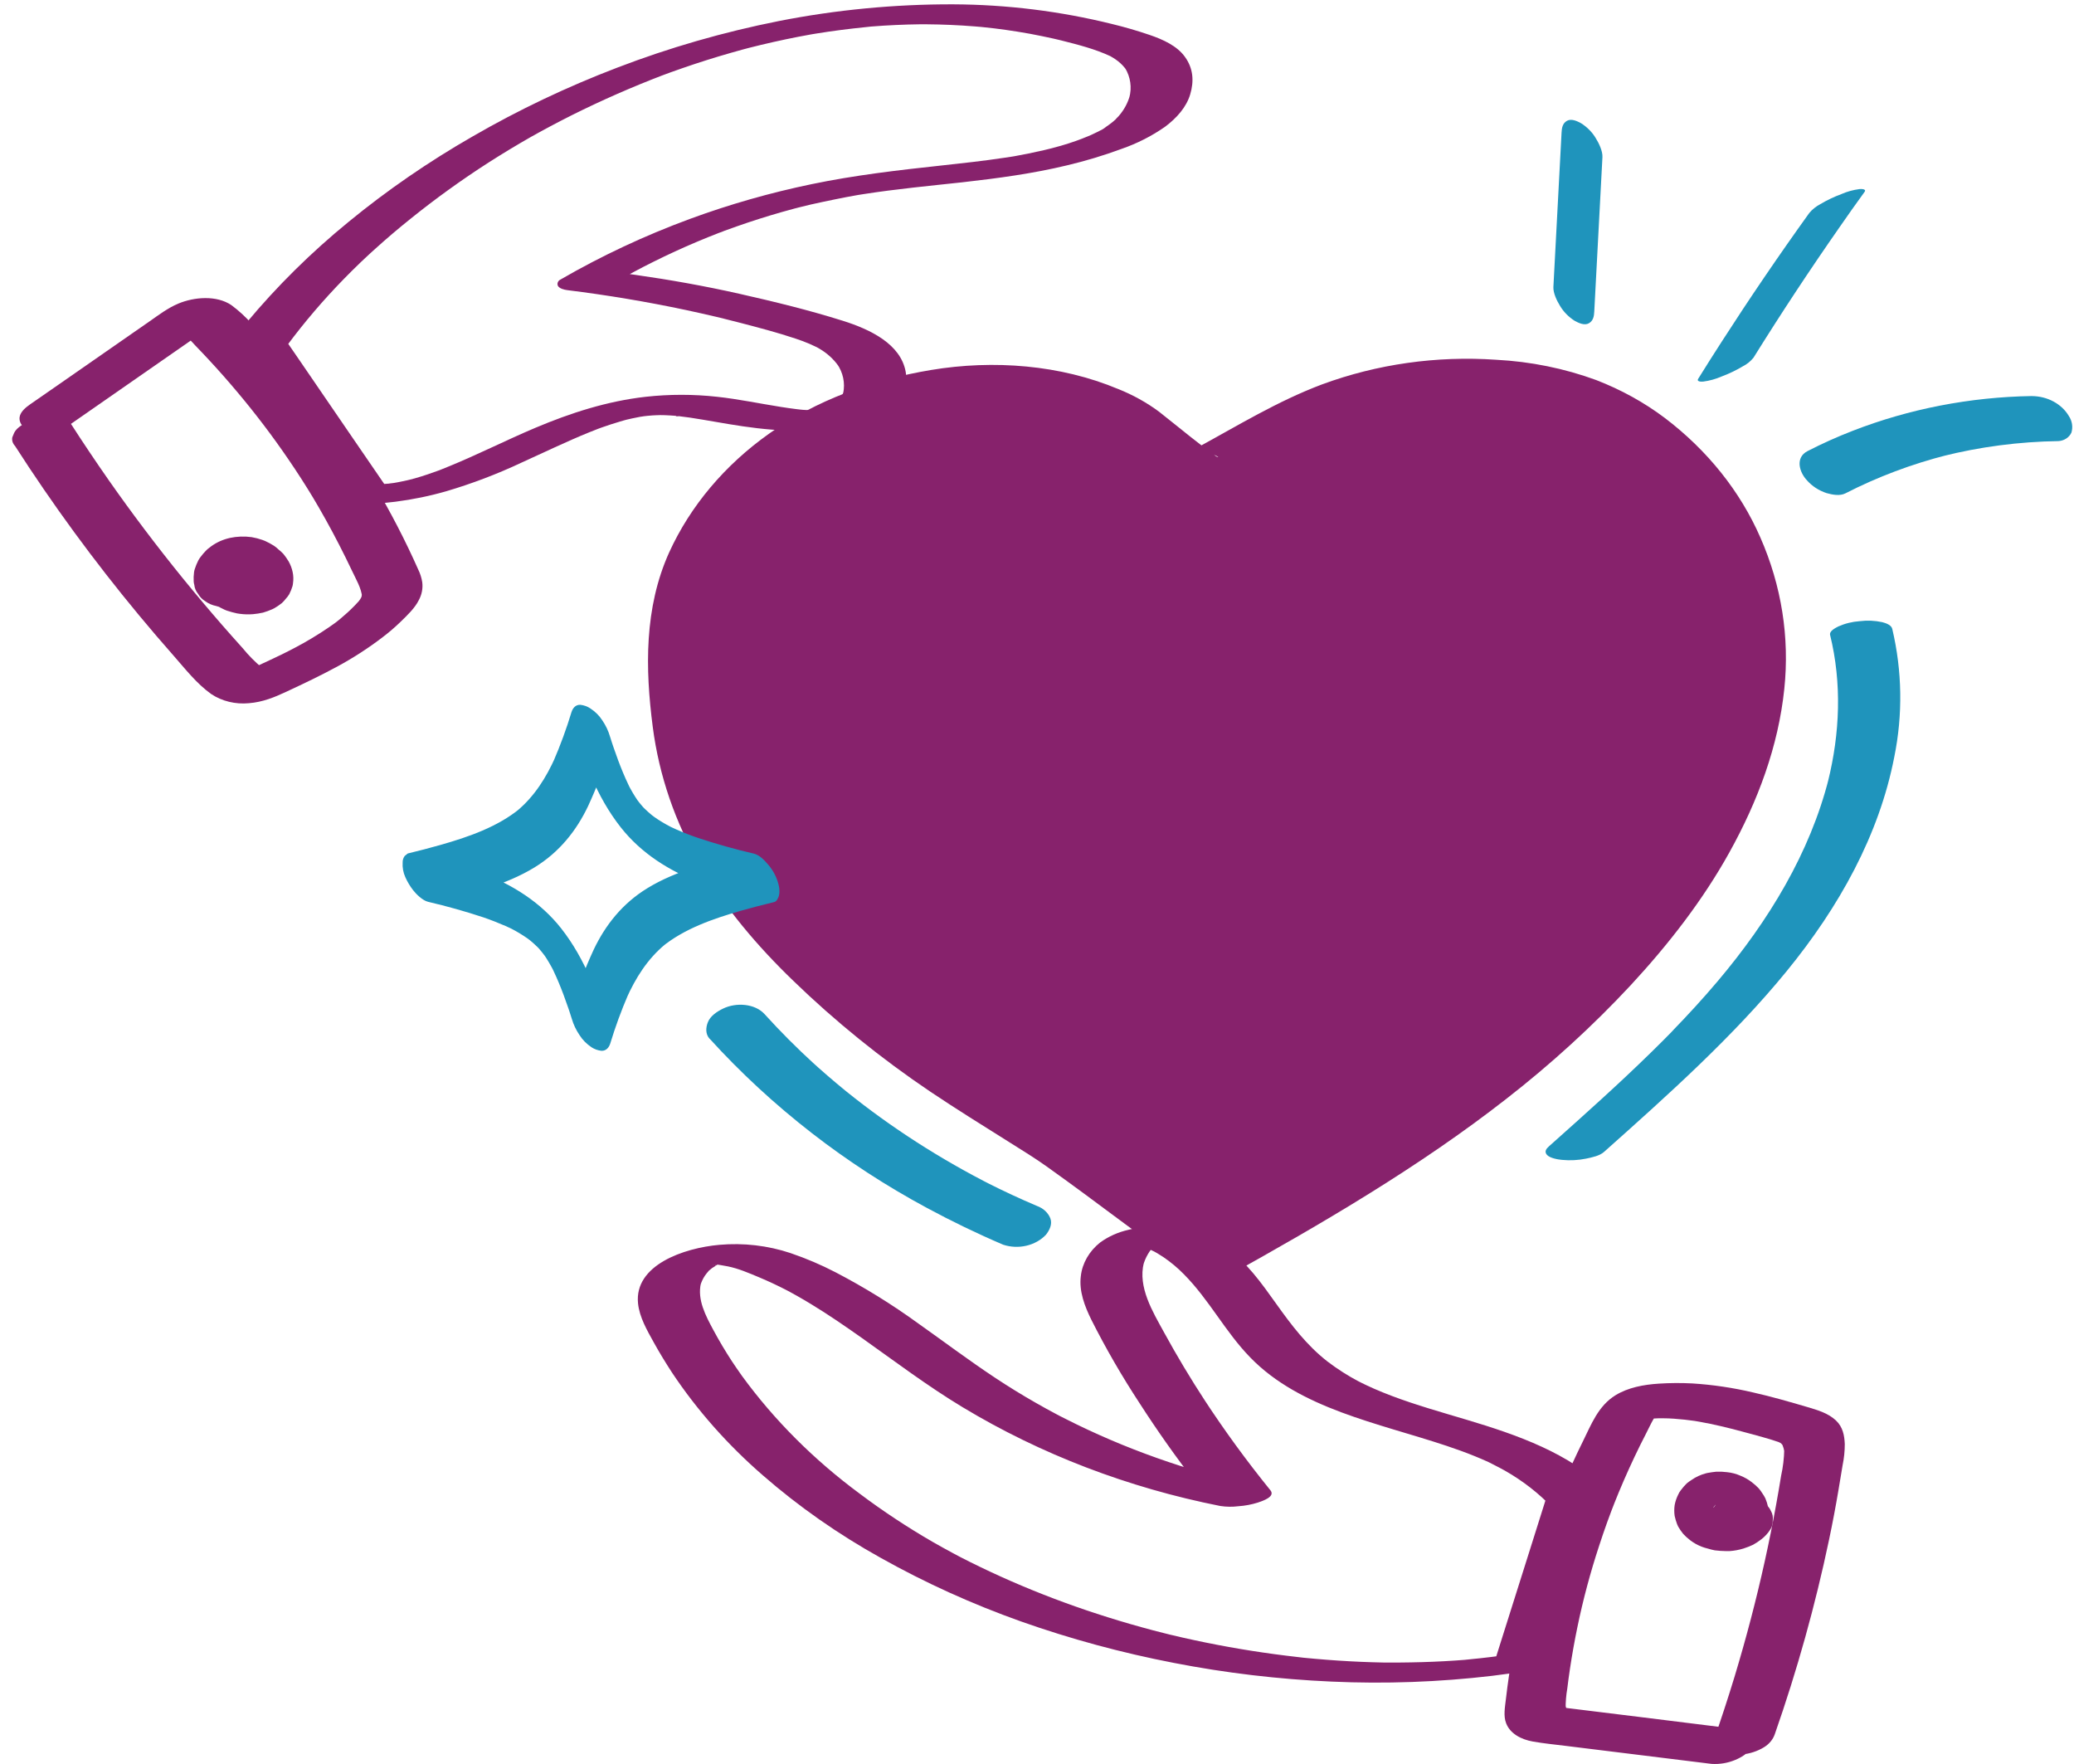
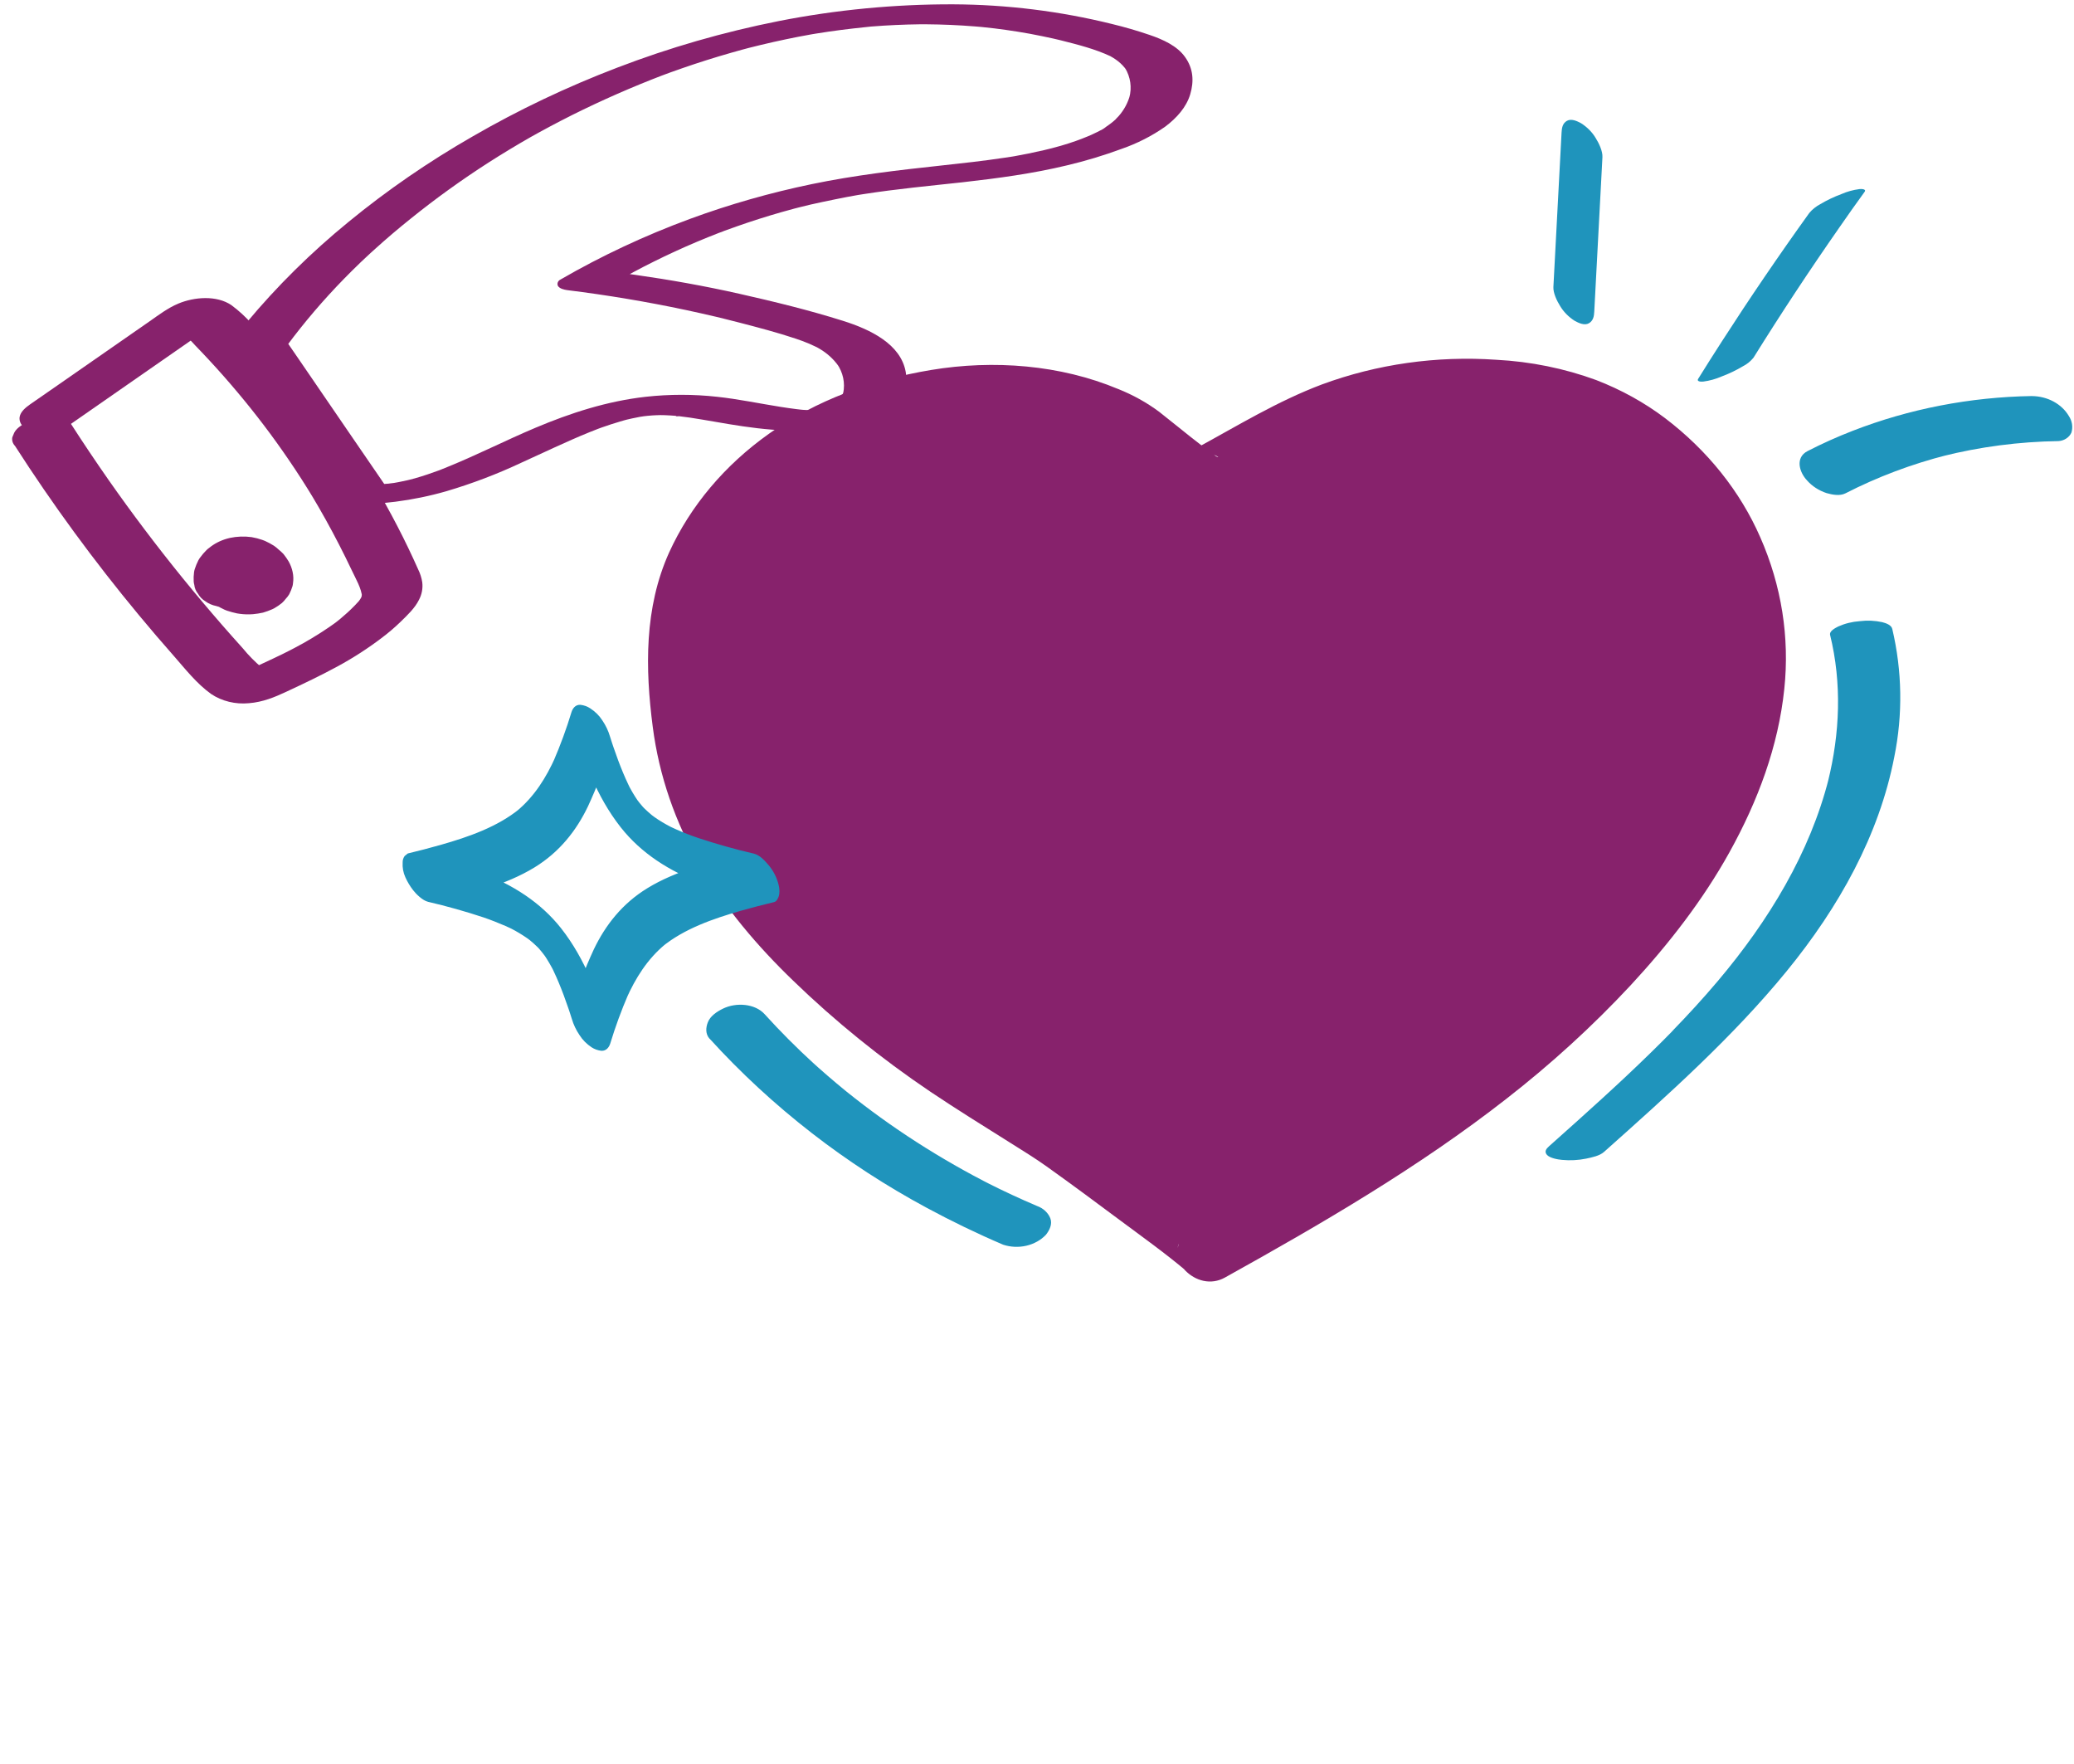
<svg xmlns="http://www.w3.org/2000/svg" width="127" height="108" viewBox="0 0 127 108" fill="none">
  <path d="M67.963 25.233C62.963 23.118 56.954 23.773 52.294 25.665C47.064 27.787 42.932 32.045 41.789 37.001C41.27 39.252 41.352 41.577 41.597 43.864C42.446 51.889 47.137 57.152 53.623 62.511C56.91 65.228 60.686 67.43 64.33 69.754C65.173 70.293 73.998 76.793 73.824 76.889C84.317 71.063 94.043 65.12 101.225 55.925C105.237 50.788 108.076 44.676 107.565 38.465C107.054 32.253 102.602 26.073 95.822 24.226C93.907 23.704 91.883 23.533 89.886 23.555C84.367 23.61 80.409 25.287 75.844 28.005L73.686 29.18C73.575 29.243 70.102 26.399 69.889 26.256C69.288 25.859 68.643 25.516 67.963 25.233Z" fill="#87226C" />
-   <path d="M68.469 23.817C64.928 22.335 60.847 22.016 57.014 22.652C53.41 23.251 49.964 24.509 47.103 26.545C44.382 28.47 42.272 30.977 40.975 33.823C39.444 37.215 39.507 40.943 39.972 44.513C40.357 47.485 41.349 50.371 42.902 53.035C44.401 55.595 46.368 57.922 48.574 60.046C51.134 62.525 53.944 64.799 56.968 66.838C58.569 67.911 60.214 68.932 61.853 69.961C62.605 70.433 63.362 70.898 64.082 71.41C65.614 72.503 67.122 73.621 68.627 74.743C69.981 75.75 71.37 76.74 72.649 77.822L72.75 77.909C72.897 78.033 72.3 77.464 72.482 77.671C72.497 77.689 72.514 77.705 72.532 77.721C72.201 77.441 72.007 76.571 72.168 76.19L72.649 75.57C72.483 75.697 72.349 75.851 72.254 76.024C72.159 76.197 72.105 76.386 72.095 76.578C72.087 77.01 72.251 77.43 72.559 77.768C73.192 78.426 74.146 78.698 75.008 78.218C80.993 74.894 86.92 71.432 92.222 67.29C94.97 65.153 97.519 62.827 99.843 60.333C102.177 57.814 104.278 55.106 105.9 52.184C107.652 49.027 108.894 45.69 109.26 42.181C109.593 39.029 109.091 35.853 107.791 32.9C106.56 30.081 104.554 27.572 101.951 25.595C100.686 24.641 99.266 23.857 97.739 23.268C95.795 22.555 93.728 22.136 91.624 22.027C87.978 21.774 84.316 22.292 80.945 23.538C78.219 24.566 75.797 26.057 73.286 27.423L72.484 27.862L72.867 27.677L73.731 27.632C73.564 27.618 74.305 27.825 74.125 27.747C74.795 28.033 74.59 28.023 74.452 27.927L74.261 27.788C74.058 27.642 73.861 27.489 73.663 27.338C73.153 26.947 72.652 26.552 72.16 26.152C71.766 25.837 71.371 25.518 70.973 25.206C70.215 24.644 69.373 24.177 68.47 23.816C67.678 23.48 66.556 23.715 66.309 24.534C66.198 24.95 66.251 25.386 66.46 25.771C66.669 26.157 67.02 26.469 67.457 26.656C67.67 26.747 67.883 26.843 68.089 26.945L68.296 27.047L68.398 27.101C68.568 27.193 68.532 27.172 68.287 27.037C68.434 27.151 68.597 27.248 68.771 27.328C68.852 27.38 68.932 27.432 69.008 27.487C69.217 27.642 69.416 27.808 69.617 27.969C70.307 28.521 70.996 29.074 71.695 29.618C72.589 30.311 73.587 31.174 74.855 30.503C75.498 30.167 76.13 29.804 76.769 29.455C78.025 28.767 79.237 28.031 80.536 27.4L80.153 27.585C81.983 26.677 83.945 25.991 85.985 25.545L86.334 25.476L86.525 25.437C86.74 25.397 86.19 25.493 86.407 25.459C86.68 25.417 86.954 25.373 87.23 25.337C87.78 25.266 88.333 25.213 88.888 25.179C89.482 25.143 90.079 25.128 90.675 25.132C90.989 25.132 91.303 25.132 91.617 25.15L92.055 25.17C92.115 25.17 92.387 25.194 92.147 25.17C91.908 25.147 92.287 25.182 92.302 25.182C92.927 25.236 93.547 25.313 94.162 25.421C94.49 25.478 94.815 25.544 95.138 25.619C95.28 25.651 95.42 25.686 95.559 25.723C95.717 25.743 95.869 25.785 96.011 25.847C96.031 25.86 95.628 25.726 95.799 25.783L95.979 25.84L96.289 25.943C96.523 26.025 96.754 26.111 96.984 26.203C97.426 26.38 97.857 26.577 98.277 26.792L98.598 26.96C98.767 27.049 98.363 26.822 98.386 26.841C98.436 26.874 98.488 26.904 98.543 26.931C98.751 27.051 98.958 27.177 99.159 27.306C99.551 27.558 99.93 27.824 100.295 28.105C100.471 28.241 100.645 28.382 100.814 28.525C100.904 28.599 100.988 28.693 101.084 28.756C101.116 28.778 100.747 28.451 100.892 28.589L101.055 28.738C101.392 29.05 101.711 29.374 102.012 29.71C102.314 30.046 102.605 30.393 102.888 30.753C103.022 30.921 103.15 31.104 103.27 31.28C103.391 31.456 103.112 31.045 103.129 31.077C103.146 31.109 103.196 31.174 103.226 31.221C103.299 31.328 103.372 31.438 103.443 31.548C103.931 32.309 104.355 33.099 104.71 33.914C104.797 34.11 104.877 34.31 104.957 34.51C105.059 34.769 104.808 34.107 104.94 34.466C104.984 34.587 105.026 34.708 105.067 34.831C105.208 35.249 105.332 35.672 105.438 36.098C105.545 36.523 105.63 36.953 105.702 37.383C105.735 37.577 105.762 37.772 105.785 37.967C105.8 38.083 105.817 38.487 105.785 37.98C105.785 38.103 105.806 38.225 105.815 38.348C105.886 39.378 105.87 40.411 105.767 41.439C105.718 41.951 105.645 42.461 105.555 42.97C105.555 43.025 105.497 43.242 105.555 43.024C105.612 42.805 105.555 43.024 105.543 43.077C105.52 43.191 105.496 43.306 105.471 43.413C105.413 43.675 105.35 43.935 105.279 44.194C105.017 45.203 104.687 46.198 104.291 47.174C103.919 48.164 103.465 49.129 102.933 50.061C102.953 50.028 103.098 49.761 102.968 49.994L102.893 50.13L102.688 50.493C102.549 50.733 102.409 50.973 102.263 51.211C101.984 51.674 101.692 52.13 101.388 52.58C100.789 53.475 100.144 54.348 99.473 55.2C98.179 56.828 96.78 58.39 95.282 59.878C94.91 60.246 94.534 60.61 94.152 60.969L94.449 60.69C92.001 62.974 89.369 65.101 86.573 67.053C83.76 69.031 80.815 70.863 77.815 72.615C76.101 73.623 74.368 74.595 72.626 75.562L74.985 78.206C75.739 77.555 75.651 76.643 75.031 75.945C74.84 75.748 74.633 75.564 74.412 75.394C74.029 75.072 73.625 74.764 73.225 74.457C71.992 73.509 70.736 72.577 69.487 71.648C68.338 70.809 67.189 69.956 66.04 69.13C64.526 68.044 62.887 67.092 61.301 66.088C58.812 64.508 56.373 62.864 54.142 61.003C53.659 60.6 53.182 60.192 52.709 59.779L52.388 59.495C52.126 59.263 52.681 59.759 52.499 59.596C52.441 59.542 52.382 59.49 52.325 59.438C52.092 59.229 51.862 59.018 51.635 58.805C50.781 58.006 49.956 57.181 49.177 56.325C48.416 55.494 47.706 54.628 47.049 53.731C46.967 53.617 46.877 53.503 46.8 53.384C46.8 53.384 47.078 53.785 46.923 53.552L46.802 53.376C46.644 53.141 46.489 52.903 46.337 52.664C46.042 52.196 45.766 51.719 45.508 51.233C45.255 50.758 45.02 50.273 44.805 49.783C44.696 49.536 44.591 49.279 44.493 49.034C44.449 48.923 44.372 48.698 44.537 49.158C44.518 49.104 44.497 49.051 44.478 48.99C44.424 48.843 44.37 48.693 44.319 48.544C43.95 47.461 43.669 46.357 43.478 45.24C43.428 44.951 43.384 44.662 43.346 44.372L43.294 43.954C43.294 43.873 43.277 43.786 43.269 43.71L43.252 43.542C43.271 43.744 43.275 43.786 43.264 43.67C43.202 42.948 43.147 42.226 43.132 41.501C43.116 40.776 43.132 40.094 43.189 39.392C43.218 39.042 43.259 38.693 43.312 38.344C43.325 38.252 43.4 37.73 43.344 38.125C43.371 37.937 43.423 37.747 43.467 37.56C43.736 36.478 44.138 35.424 44.665 34.418C44.807 34.142 44.526 34.668 44.629 34.486L44.738 34.293C44.805 34.179 44.872 34.063 44.943 33.949C45.098 33.696 45.261 33.446 45.431 33.2C45.764 32.72 46.125 32.256 46.513 31.809C46.896 31.372 47.294 30.954 47.719 30.551L47.423 30.83C48.818 29.515 50.439 28.399 52.227 27.523L51.844 27.707C52.778 27.265 53.75 26.886 54.751 26.576C55.272 26.408 55.802 26.257 56.336 26.124C56.592 26.06 56.854 26 57.123 25.943L57.495 25.867L57.707 25.827C58.012 25.77 57.721 25.775 57.659 25.827C57.713 25.776 58.006 25.77 58.09 25.758L58.473 25.703C58.764 25.664 59.048 25.63 59.344 25.602C59.909 25.548 60.478 25.513 61.045 25.503C61.611 25.493 62.182 25.503 62.751 25.538L62.584 25.528C62.653 25.538 62.732 25.54 62.803 25.545C62.948 25.558 63.096 25.573 63.241 25.59C63.532 25.622 63.816 25.662 64.112 25.708C64.728 25.807 65.337 25.938 65.935 26.101L66.146 26.161C66.454 26.245 65.868 26.07 66.077 26.139C66.232 26.191 66.391 26.24 66.546 26.295C66.858 26.404 67.165 26.524 67.469 26.651C68.264 26.987 69.384 26.755 69.631 25.933C69.74 25.517 69.684 25.081 69.472 24.696C69.261 24.312 68.907 24.002 68.469 23.817Z" fill="#87226C" />
+   <path d="M68.469 23.817C64.928 22.335 60.847 22.016 57.014 22.652C53.41 23.251 49.964 24.509 47.103 26.545C44.382 28.47 42.272 30.977 40.975 33.823C39.444 37.215 39.507 40.943 39.972 44.513C40.357 47.485 41.349 50.371 42.902 53.035C44.401 55.595 46.368 57.922 48.574 60.046C51.134 62.525 53.944 64.799 56.968 66.838C58.569 67.911 60.214 68.932 61.853 69.961C62.605 70.433 63.362 70.898 64.082 71.41C65.614 72.503 67.122 73.621 68.627 74.743C69.981 75.75 71.37 76.74 72.649 77.822L72.75 77.909C72.897 78.033 72.3 77.464 72.482 77.671C72.497 77.689 72.514 77.705 72.532 77.721C72.201 77.441 72.007 76.571 72.168 76.19L72.649 75.57C72.483 75.697 72.349 75.851 72.254 76.024C72.159 76.197 72.105 76.386 72.095 76.578C72.087 77.01 72.251 77.43 72.559 77.768C73.192 78.426 74.146 78.698 75.008 78.218C80.993 74.894 86.92 71.432 92.222 67.29C94.97 65.153 97.519 62.827 99.843 60.333C102.177 57.814 104.278 55.106 105.9 52.184C107.652 49.027 108.894 45.69 109.26 42.181C109.593 39.029 109.091 35.853 107.791 32.9C106.56 30.081 104.554 27.572 101.951 25.595C100.686 24.641 99.266 23.857 97.739 23.268C95.795 22.555 93.728 22.136 91.624 22.027C87.978 21.774 84.316 22.292 80.945 23.538C78.219 24.566 75.797 26.057 73.286 27.423L72.484 27.862L72.867 27.677L73.731 27.632C73.564 27.618 74.305 27.825 74.125 27.747C74.795 28.033 74.59 28.023 74.452 27.927L74.261 27.788C74.058 27.642 73.861 27.489 73.663 27.338C73.153 26.947 72.652 26.552 72.16 26.152C71.766 25.837 71.371 25.518 70.973 25.206C70.215 24.644 69.373 24.177 68.47 23.816C67.678 23.48 66.556 23.715 66.309 24.534C66.198 24.95 66.251 25.386 66.46 25.771C66.669 26.157 67.02 26.469 67.457 26.656C67.67 26.747 67.883 26.843 68.089 26.945L68.296 27.047L68.398 27.101C68.568 27.193 68.532 27.172 68.287 27.037C68.434 27.151 68.597 27.248 68.771 27.328C68.852 27.38 68.932 27.432 69.008 27.487C69.217 27.642 69.416 27.808 69.617 27.969C70.307 28.521 70.996 29.074 71.695 29.618C72.589 30.311 73.587 31.174 74.855 30.503C75.498 30.167 76.13 29.804 76.769 29.455C78.025 28.767 79.237 28.031 80.536 27.4L80.153 27.585C81.983 26.677 83.945 25.991 85.985 25.545L86.334 25.476L86.525 25.437C86.74 25.397 86.19 25.493 86.407 25.459C86.68 25.417 86.954 25.373 87.23 25.337C87.78 25.266 88.333 25.213 88.888 25.179C89.482 25.143 90.079 25.128 90.675 25.132C90.989 25.132 91.303 25.132 91.617 25.15L92.055 25.17C92.115 25.17 92.387 25.194 92.147 25.17C91.908 25.147 92.287 25.182 92.302 25.182C92.927 25.236 93.547 25.313 94.162 25.421C94.49 25.478 94.815 25.544 95.138 25.619C95.28 25.651 95.42 25.686 95.559 25.723C95.717 25.743 95.869 25.785 96.011 25.847C96.031 25.86 95.628 25.726 95.799 25.783L95.979 25.84L96.289 25.943C96.523 26.025 96.754 26.111 96.984 26.203C97.426 26.38 97.857 26.577 98.277 26.792L98.598 26.96C98.767 27.049 98.363 26.822 98.386 26.841C98.436 26.874 98.488 26.904 98.543 26.931C98.751 27.051 98.958 27.177 99.159 27.306C99.551 27.558 99.93 27.824 100.295 28.105C100.471 28.241 100.645 28.382 100.814 28.525C100.904 28.599 100.988 28.693 101.084 28.756C101.116 28.778 100.747 28.451 100.892 28.589L101.055 28.738C101.392 29.05 101.711 29.374 102.012 29.71C102.314 30.046 102.605 30.393 102.888 30.753C103.022 30.921 103.15 31.104 103.27 31.28C103.391 31.456 103.112 31.045 103.129 31.077C103.146 31.109 103.196 31.174 103.226 31.221C103.299 31.328 103.372 31.438 103.443 31.548C103.931 32.309 104.355 33.099 104.71 33.914C104.797 34.11 104.877 34.31 104.957 34.51C105.059 34.769 104.808 34.107 104.94 34.466C104.984 34.587 105.026 34.708 105.067 34.831C105.208 35.249 105.332 35.672 105.438 36.098C105.545 36.523 105.63 36.953 105.702 37.383C105.735 37.577 105.762 37.772 105.785 37.967C105.8 38.083 105.817 38.487 105.785 37.98C105.785 38.103 105.806 38.225 105.815 38.348C105.886 39.378 105.87 40.411 105.767 41.439C105.718 41.951 105.645 42.461 105.555 42.97C105.555 43.025 105.497 43.242 105.555 43.024C105.612 42.805 105.555 43.024 105.543 43.077C105.52 43.191 105.496 43.306 105.471 43.413C105.413 43.675 105.35 43.935 105.279 44.194C105.017 45.203 104.687 46.198 104.291 47.174C103.919 48.164 103.465 49.129 102.933 50.061C102.953 50.028 103.098 49.761 102.968 49.994L102.893 50.13L102.688 50.493C102.549 50.733 102.409 50.973 102.263 51.211C101.984 51.674 101.692 52.13 101.388 52.58C100.789 53.475 100.144 54.348 99.473 55.2C98.179 56.828 96.78 58.39 95.282 59.878C94.91 60.246 94.534 60.61 94.152 60.969L94.449 60.69C92.001 62.974 89.369 65.101 86.573 67.053C83.76 69.031 80.815 70.863 77.815 72.615C76.101 73.623 74.368 74.595 72.626 75.562L74.985 78.206C75.739 77.555 75.651 76.643 75.031 75.945C74.84 75.748 74.633 75.564 74.412 75.394C74.029 75.072 73.625 74.764 73.225 74.457C71.992 73.509 70.736 72.577 69.487 71.648C68.338 70.809 67.189 69.956 66.04 69.13C64.526 68.044 62.887 67.092 61.301 66.088C58.812 64.508 56.373 62.864 54.142 61.003C53.659 60.6 53.182 60.192 52.709 59.779L52.388 59.495C52.126 59.263 52.681 59.759 52.499 59.596C52.441 59.542 52.382 59.49 52.325 59.438C52.092 59.229 51.862 59.018 51.635 58.805C50.781 58.006 49.956 57.181 49.177 56.325C48.416 55.494 47.706 54.628 47.049 53.731C46.967 53.617 46.877 53.503 46.8 53.384C46.8 53.384 47.078 53.785 46.923 53.552L46.802 53.376C46.644 53.141 46.489 52.903 46.337 52.664C46.042 52.196 45.766 51.719 45.508 51.233C45.255 50.758 45.02 50.273 44.805 49.783C44.696 49.536 44.591 49.279 44.493 49.034C44.449 48.923 44.372 48.698 44.537 49.158C44.518 49.104 44.497 49.051 44.478 48.99C44.424 48.843 44.37 48.693 44.319 48.544C43.95 47.461 43.669 46.357 43.478 45.24C43.428 44.951 43.384 44.662 43.346 44.372L43.294 43.954C43.294 43.873 43.277 43.786 43.269 43.71L43.252 43.542C43.271 43.744 43.275 43.786 43.264 43.67C43.202 42.948 43.147 42.226 43.132 41.501C43.116 40.776 43.132 40.094 43.189 39.392C43.218 39.042 43.259 38.693 43.312 38.344C43.325 38.252 43.4 37.73 43.344 38.125C43.371 37.937 43.423 37.747 43.467 37.56C43.736 36.478 44.138 35.424 44.665 34.418C44.807 34.142 44.526 34.668 44.629 34.486L44.738 34.293C44.805 34.179 44.872 34.063 44.943 33.949C45.098 33.696 45.261 33.446 45.431 33.2C45.764 32.72 46.125 32.256 46.513 31.809C46.896 31.372 47.294 30.954 47.719 30.551L47.423 30.83C48.818 29.515 50.439 28.399 52.227 27.523L51.844 27.707C52.778 27.265 53.75 26.886 54.751 26.576C55.272 26.408 55.802 26.257 56.336 26.124C56.592 26.06 56.854 26 57.123 25.943L57.495 25.867L57.707 25.827C58.012 25.77 57.721 25.775 57.659 25.827C57.713 25.776 58.006 25.77 58.09 25.758L58.473 25.703C58.764 25.664 59.048 25.63 59.344 25.602C59.909 25.548 60.478 25.513 61.045 25.503C61.611 25.493 62.182 25.503 62.751 25.538L62.584 25.528C62.653 25.538 62.732 25.54 62.803 25.545C62.948 25.558 63.096 25.573 63.241 25.59C63.532 25.622 63.816 25.662 64.112 25.708C64.728 25.807 65.337 25.938 65.935 26.101L66.146 26.161C66.454 26.245 65.868 26.07 66.077 26.139C66.232 26.191 66.391 26.24 66.546 26.295C68.264 26.987 69.384 26.755 69.631 25.933C69.74 25.517 69.684 25.081 69.472 24.696C69.261 24.312 68.907 24.002 68.469 23.817Z" fill="#87226C" />
  <path d="M97.624 19.076L98.124 9.619C98.143 9.253 97.909 8.769 97.716 8.46C97.5 8.096 97.191 7.782 96.812 7.542C96.578 7.416 96.215 7.241 95.945 7.401C95.675 7.56 95.636 7.844 95.621 8.121L95.121 17.571C95.102 17.937 95.336 18.421 95.529 18.73C95.745 19.093 96.054 19.408 96.433 19.648C96.666 19.774 97.03 19.949 97.3 19.789C97.57 19.63 97.611 19.346 97.624 19.069V19.076Z" fill="#1F94BC" />
  <path d="M107.379 21.892C109.051 19.206 110.797 16.559 112.616 13.951C113.126 13.212 113.647 12.477 114.178 11.745C114.314 11.555 113.929 11.567 113.86 11.577C113.476 11.627 113.103 11.73 112.755 11.883C112.301 12.051 111.867 12.259 111.459 12.502C111.196 12.642 110.968 12.826 110.787 13.044C108.927 15.632 107.14 18.258 105.425 20.922C104.939 21.675 104.46 22.432 103.987 23.193C103.869 23.383 104.215 23.373 104.305 23.361C104.689 23.31 105.062 23.207 105.41 23.055C105.864 22.886 106.298 22.679 106.706 22.436C106.974 22.301 107.204 22.115 107.379 21.892Z" fill="#1F94BC" />
  <path d="M124.419 24.248C120.636 24.309 116.906 25.032 113.448 26.377C112.5 26.744 111.576 27.159 110.682 27.619C109.916 28.015 110.172 28.91 110.657 29.419C110.965 29.767 111.377 30.034 111.848 30.19C112.202 30.29 112.663 30.381 113.008 30.203C114.972 29.196 117.071 28.406 119.256 27.853L118.911 27.94C121.236 27.354 123.638 27.04 126.056 27.006C126.231 26.993 126.398 26.936 126.537 26.842C126.677 26.748 126.783 26.622 126.845 26.478C126.944 26.136 126.886 25.775 126.684 25.47C126.469 25.105 126.144 24.799 125.745 24.583C125.346 24.368 124.887 24.253 124.419 24.25V24.248Z" fill="#1F94BC" />
  <path d="M21.029 30.884C23.165 30.933 25.296 30.66 27.326 30.077C28.905 29.61 30.437 29.028 31.905 28.337C33.297 27.709 34.668 27.041 36.091 26.464L36.61 26.259C36.929 26.136 36.32 26.365 36.554 26.279L36.868 26.165C37.229 26.037 37.595 25.919 37.965 25.809L38.214 25.737C38.285 25.717 38.67 25.614 38.318 25.706C37.965 25.799 38.304 25.706 38.386 25.691L38.714 25.616C38.906 25.576 39.082 25.54 39.266 25.505C39.551 25.451 38.712 25.596 39.101 25.534C39.212 25.515 39.325 25.498 39.438 25.483C39.614 25.46 39.792 25.443 39.968 25.423C39.202 25.51 39.947 25.423 40.16 25.423C40.263 25.423 40.368 25.414 40.472 25.413C40.523 25.413 40.577 25.413 40.629 25.413C40.541 25.409 40.453 25.409 40.365 25.413C40.592 25.413 40.818 25.423 41.046 25.436L41.387 25.46C41.45 25.472 41.514 25.478 41.579 25.478C41.397 25.522 41.301 25.448 41.473 25.468C41.734 25.5 41.994 25.532 42.253 25.569C42.76 25.643 43.264 25.737 43.765 25.819C46.073 26.225 48.401 26.573 50.752 26.213C52.744 25.911 55.863 25.06 55.461 22.773C55.16 21.068 53.299 20.171 51.616 19.642C49.544 18.989 47.404 18.467 45.276 17.987C43.149 17.507 41.019 17.129 38.863 16.822C38.341 16.748 37.819 16.679 37.295 16.614L37.707 17.265C37.91 17.148 38.115 17.032 38.319 16.916C38.36 16.894 38.4 16.869 38.442 16.849C38.203 16.966 38.36 16.894 38.411 16.866L38.785 16.662C39.198 16.439 39.617 16.223 40.041 16.014C40.901 15.586 41.777 15.183 42.668 14.807C43.12 14.616 43.578 14.431 44.037 14.253C44.145 14.22 44.249 14.181 44.349 14.134C44.324 14.147 44.005 14.262 44.248 14.173L44.384 14.122C44.623 14.035 44.862 13.954 45.104 13.864C46.02 13.541 46.95 13.246 47.892 12.977C48.123 12.912 48.355 12.848 48.587 12.786L48.727 12.747L48.564 12.791C48.686 12.756 48.813 12.725 48.937 12.695C49.42 12.573 49.906 12.459 50.392 12.359C50.879 12.26 51.369 12.153 51.861 12.061L52.528 11.94L52.575 11.931L52.315 11.975L52.507 11.943L52.889 11.883C54.896 11.57 56.926 11.379 58.946 11.159C61.091 10.917 63.243 10.629 65.33 10.125C66.469 9.856 67.585 9.519 68.671 9.118C69.638 8.783 70.542 8.323 71.352 7.753C72.055 7.225 72.65 6.562 72.884 5.768C73.118 4.974 73.076 4.198 72.56 3.483C72.082 2.812 71.22 2.419 70.4 2.14C69.645 1.882 68.875 1.658 68.093 1.469C64.927 0.685 61.655 0.28 58.366 0.265C54.778 0.256 51.201 0.599 47.7 1.287C44.303 1.961 40.987 2.917 37.797 4.141C34.716 5.318 31.757 6.725 28.952 8.347C26.249 9.896 23.704 11.648 21.346 13.583C19.048 15.459 16.959 17.522 15.106 19.745C14.677 20.265 14.264 20.795 13.865 21.333C13.829 21.38 13.814 21.437 13.824 21.493C13.833 21.549 13.867 21.6 13.917 21.635L16.01 24.687L19.342 29.556L20.108 30.671C20.234 30.854 20.864 30.889 21.036 30.899C21.531 30.921 22.026 30.876 22.505 30.768C22.867 30.684 23.315 30.59 23.593 30.36C23.784 30.208 23.851 30.102 23.711 29.897L21.618 26.845L18.285 21.976L17.519 20.861L17.57 21.163C18.636 19.728 19.808 18.355 21.08 17.055C21.394 16.734 21.713 16.417 22.038 16.105C22.038 16.105 22.21 15.937 22.109 16.038L22.181 15.969L22.442 15.724C22.618 15.556 22.796 15.398 22.974 15.237C23.676 14.601 24.4 13.986 25.145 13.39C26.66 12.169 28.251 11.022 29.91 9.955C30.762 9.41 31.631 8.885 32.516 8.38L32.82 8.213L32.989 8.117C33.142 8.031 32.717 8.268 32.95 8.139C33.184 8.009 33.404 7.89 33.634 7.768C34.093 7.523 34.555 7.283 35.022 7.049C36.844 6.14 38.72 5.317 40.642 4.583C40.156 4.769 40.606 4.596 40.719 4.556L41.052 4.433L41.797 4.17C42.281 4.002 42.768 3.84 43.26 3.685C43.761 3.527 44.265 3.374 44.773 3.23C45 3.164 45.228 3.1 45.458 3.038L45.841 2.936C46.097 2.867 45.621 2.993 45.627 2.991C45.699 2.968 45.78 2.953 45.854 2.933C46.858 2.677 47.869 2.45 48.888 2.251C49.133 2.204 49.376 2.159 49.621 2.115C49.715 2.098 50.159 2.021 49.757 2.09C49.355 2.159 49.862 2.073 49.971 2.056C50.484 1.972 51.001 1.897 51.518 1.831C52.035 1.766 52.497 1.712 52.989 1.663L53.372 1.626C52.642 1.695 53.161 1.647 53.33 1.626C53.586 1.605 53.845 1.586 54.096 1.571C54.597 1.54 55.1 1.517 55.603 1.502C55.846 1.502 56.091 1.489 56.334 1.487H56.681C56.903 1.487 56.183 1.487 56.489 1.487H56.719C57.715 1.495 58.711 1.537 59.704 1.618L60.087 1.65L60.239 1.665C60.524 1.69 59.907 1.63 60.106 1.652C60.371 1.678 60.637 1.707 60.901 1.739C61.378 1.798 61.858 1.866 62.33 1.942C62.801 2.018 63.325 2.11 63.819 2.216C64.043 2.261 64.263 2.31 64.486 2.358L64.853 2.444L64.916 2.459L65.016 2.484C66.023 2.738 67.061 3.003 67.99 3.438C68.026 3.455 68.137 3.527 67.99 3.438C68.047 3.473 68.109 3.505 68.164 3.54C68.267 3.603 68.365 3.672 68.459 3.745C68.666 3.907 68.844 4.097 68.986 4.306L68.894 4.163C69.228 4.72 69.32 5.364 69.152 5.976L69.194 5.817C69.072 6.286 68.836 6.726 68.501 7.108C68.469 7.145 68.225 7.385 68.352 7.276C68.252 7.368 68.145 7.457 68.036 7.543C67.927 7.628 67.833 7.692 67.729 7.764C67.611 7.863 67.477 7.946 67.331 8.011C67.522 7.961 67.48 7.932 67.383 7.983L67.191 8.082C67.076 8.14 66.958 8.196 66.839 8.25C66.72 8.303 66.573 8.367 66.437 8.417L66.274 8.483L66.111 8.547L66.316 8.469C65.724 8.698 65.115 8.892 64.493 9.052C64.415 9.074 64.336 9.097 64.258 9.116C64.277 9.116 64.694 9.007 64.415 9.074L63.936 9.191C63.616 9.265 63.295 9.336 62.979 9.4C62.688 9.458 62.395 9.512 62.102 9.567C61.809 9.623 62.293 9.534 62.309 9.532C62.213 9.552 62.117 9.564 62.016 9.581C61.853 9.606 61.688 9.633 61.523 9.656C60.24 9.85 58.946 9.992 57.654 10.132C54.988 10.419 52.332 10.728 49.717 11.271C47.164 11.8 44.667 12.512 42.249 13.402C39.483 14.421 36.831 15.663 34.327 17.112C34.249 17.148 34.189 17.208 34.159 17.28C34.129 17.352 34.13 17.432 34.164 17.503C34.262 17.671 34.547 17.74 34.739 17.764C37.181 18.066 39.602 18.472 42.002 18.981C42.616 19.112 43.23 19.25 43.844 19.394L44.252 19.491C44.483 19.547 44.286 19.5 44.242 19.491L44.445 19.542L45.358 19.773C46.486 20.067 47.624 20.366 48.725 20.734C49.004 20.828 49.28 20.928 49.55 21.043C49.684 21.1 49.816 21.16 49.944 21.224C50.111 21.303 49.994 21.249 49.96 21.224C50.034 21.266 50.109 21.308 50.182 21.352C50.652 21.627 51.048 21.989 51.344 22.411L51.25 22.268C51.626 22.807 51.762 23.448 51.633 24.07L51.675 23.91C51.617 24.134 51.512 24.347 51.365 24.538C51.335 24.578 51.298 24.617 51.266 24.655C51.116 24.832 51.352 24.605 51.235 24.684C51.105 24.757 50.985 24.843 50.877 24.939L51.011 24.865C50.975 24.886 50.939 24.904 50.902 24.921C50.839 24.953 50.776 24.978 50.71 25.008C50.607 25.057 50.488 25.05 50.844 24.961C50.777 24.978 50.71 25.008 50.653 25.03C50.596 25.052 50.517 25.065 50.452 25.089C50.865 24.938 50.741 25.018 50.615 25.045L50.335 25.105C50.006 25.176 50.818 25.04 50.459 25.084C50.36 25.095 49.862 25.149 50.241 25.116C50.62 25.082 50.121 25.116 50.021 25.124C49.926 25.128 49.831 25.128 49.736 25.124C49.751 25.124 50.199 25.124 49.914 25.124C49.738 25.124 49.562 25.114 49.387 25.104C49.244 25.104 49.1 25.084 48.955 25.072C48.61 25.045 49.312 25.116 48.968 25.072L48.776 25.05C48.453 25.01 48.131 24.963 47.809 24.912C46.509 24.708 45.222 24.434 43.911 24.293C42.461 24.133 40.993 24.133 39.543 24.293C37.178 24.558 34.926 25.288 32.789 26.19C30.976 26.954 29.236 27.845 27.407 28.587L26.991 28.755L26.854 28.809C26.582 28.913 27.217 28.675 26.944 28.776C26.67 28.876 26.43 28.96 26.178 29.046C25.925 29.131 25.659 29.214 25.396 29.289C25.247 29.331 24.684 29.457 25.333 29.309L24.971 29.398C24.701 29.46 24.431 29.512 24.159 29.566C24.902 29.422 24.313 29.539 24.136 29.566C23.998 29.585 23.859 29.603 23.719 29.618C23.658 29.618 23.589 29.618 23.527 29.637C23.627 29.615 24.073 29.593 23.719 29.618L23.294 29.643C23.15 29.643 23.007 29.643 22.861 29.654C23.524 29.638 22.928 29.654 22.767 29.645C22.273 29.63 21.779 29.674 21.299 29.776C20.973 29.847 20.468 29.971 20.211 30.184C20.064 30.305 19.887 30.485 20.092 30.647C20.297 30.81 20.741 30.874 21.029 30.884Z" fill="#87226C" />
  <path d="M4.272 26.003L8.82 22.841L11.056 21.287L12.175 20.509C12.349 20.388 12.544 20.278 12.713 20.152C12.412 20.296 12.343 20.331 12.506 20.259C12.287 20.35 12.052 20.407 11.811 20.427C11.609 20.446 11.405 20.43 11.21 20.382C11.256 20.392 11.301 20.405 11.344 20.422L10.993 20.291C11.102 20.337 11.205 20.393 11.3 20.459L11.039 20.269C11.37 20.541 11.676 20.835 11.955 21.149C12.253 21.456 12.546 21.767 12.837 22.081C13.425 22.715 13.995 23.363 14.549 24.023C15.659 25.343 16.693 26.706 17.653 28.113C18.2 28.911 18.72 29.72 19.214 30.541L19.066 30.294C19.671 31.301 20.239 32.322 20.77 33.358C21.033 33.87 21.289 34.387 21.536 34.907C21.782 35.436 22.138 36.014 22.178 36.586L22.163 36.307C22.162 36.429 22.142 36.55 22.103 36.667L22.214 36.385C22.132 36.583 22.015 36.768 21.87 36.935L22.096 36.665C21.841 36.959 21.568 37.239 21.276 37.505C21.13 37.637 20.983 37.767 20.83 37.894C20.753 37.958 20.677 38.02 20.598 38.08C20.52 38.141 20.186 38.379 20.629 38.064C19.977 38.535 19.294 38.972 18.584 39.373C18.224 39.575 17.858 39.764 17.49 39.954C18.101 39.64 17.427 39.983 17.274 40.058L16.711 40.327C16.337 40.505 15.962 40.68 15.587 40.852C15.488 40.898 15.396 40.945 15.286 40.985C15.235 41.007 15.185 41.025 15.131 41.044C15.484 40.938 15.564 40.909 15.374 40.956C15.742 40.904 15.828 40.888 15.631 40.904C15.985 40.904 16.073 40.904 15.893 40.891C16.412 40.933 16.148 40.931 15.987 40.877L16.34 41.008C16.146 40.932 15.967 40.833 15.805 40.713L16.066 40.904C15.623 40.532 15.22 40.125 14.863 39.687C14.439 39.218 14.021 38.746 13.607 38.272C12.78 37.322 11.971 36.36 11.179 35.386C9.596 33.436 8.09 31.442 6.662 29.404C5.857 28.252 5.075 27.087 4.318 25.909C4.152 25.65 3.568 25.544 3.282 25.524C2.782 25.495 2.282 25.58 1.829 25.769C1.467 25.937 1.044 26.154 0.872 26.491L0.753 26.776C0.736 26.869 0.741 26.965 0.77 27.055C0.799 27.146 0.85 27.23 0.919 27.302C3.217 30.882 5.751 34.342 8.508 37.664C9.205 38.505 9.917 39.336 10.643 40.159C11.35 40.961 12.024 41.838 12.927 42.489C13.588 42.932 14.419 43.134 15.246 43.053C16.087 42.988 16.82 42.686 17.544 42.346C18.59 41.86 19.629 41.363 20.636 40.819C21.624 40.285 22.559 39.68 23.432 39.011C23.819 38.717 24.186 38.403 24.529 38.07C24.939 37.672 25.406 37.231 25.649 36.737C25.831 36.398 25.903 36.021 25.856 35.648C25.814 35.375 25.729 35.109 25.604 34.857C25.412 34.424 25.213 33.993 25.008 33.566C24.575 32.664 24.114 31.773 23.625 30.895C21.663 27.355 19.261 24.017 16.462 20.941C16.123 20.568 15.777 20.2 15.426 19.838C15.055 19.414 14.633 19.027 14.168 18.681C13.262 18.068 11.895 18.177 10.913 18.59C10.264 18.864 9.726 19.279 9.167 19.668L3.315 23.736L1.862 24.743C1.578 24.94 1.253 25.203 1.199 25.541C1.182 25.684 1.213 25.828 1.289 25.956C1.365 26.083 1.482 26.188 1.626 26.258C2.009 26.432 2.445 26.497 2.873 26.444C3.373 26.407 3.853 26.253 4.263 25.999L4.272 26.003Z" fill="#87226C" />
  <path d="M15.689 35.654C15.66 35.56 15.647 35.463 15.649 35.366L15.633 35.76C15.639 35.646 15.662 35.533 15.704 35.424L15.555 35.797C15.6 35.681 15.665 35.571 15.746 35.471L15.482 35.785C15.558 35.693 15.649 35.61 15.752 35.54L15.394 35.784C15.474 35.73 15.561 35.685 15.652 35.649L15.223 35.817C15.299 35.789 15.377 35.768 15.457 35.755L14.976 35.826C15.057 35.814 15.14 35.81 15.222 35.814L14.71 35.782C14.779 35.787 14.847 35.798 14.913 35.816L14.423 35.679C14.504 35.703 14.582 35.733 14.657 35.77L14.239 35.55C14.319 35.594 14.394 35.645 14.461 35.703L14.13 35.413C14.212 35.481 14.286 35.558 14.348 35.641L14.117 35.305C14.173 35.39 14.216 35.481 14.247 35.575L14.132 35.199C14.155 35.289 14.163 35.381 14.157 35.473L14.172 35.078C14.169 35.159 14.151 35.239 14.121 35.315L14.272 34.943C14.243 35.011 14.204 35.077 14.157 35.137L14.421 34.823C14.377 34.875 14.326 34.921 14.268 34.961L14.624 34.718C14.565 34.756 14.501 34.789 14.433 34.815L14.864 34.647C14.782 34.677 14.696 34.699 14.609 34.712L15.089 34.642C15.001 34.653 14.911 34.656 14.821 34.652L15.333 34.682C15.242 34.677 15.153 34.663 15.066 34.64L15.557 34.776C15.473 34.753 15.392 34.721 15.315 34.682L15.733 34.902C15.672 34.869 15.615 34.831 15.562 34.788L15.894 35.077C15.848 35.037 15.809 34.992 15.775 34.944L16.005 35.28C15.967 35.225 15.938 35.165 15.919 35.104L16.034 35.48V35.46C16.016 35.262 15.937 35.072 15.804 34.912C15.702 34.728 15.549 34.57 15.358 34.452C15.166 34.312 14.939 34.213 14.695 34.165C14.455 34.08 14.196 34.046 13.939 34.066C13.463 34.079 13.011 34.249 12.671 34.541L12.407 34.855C12.259 35.095 12.201 35.37 12.242 35.641C12.31 35.98 12.465 36.301 12.696 36.579C12.725 36.615 12.756 36.648 12.79 36.68C12.923 36.815 13.07 36.938 13.228 37.05C13.397 37.153 13.573 37.248 13.755 37.331C13.8 37.353 13.848 37.372 13.896 37.387C14.098 37.454 14.304 37.51 14.513 37.555C14.568 37.566 14.624 37.574 14.68 37.58C14.948 37.617 15.221 37.625 15.492 37.603C15.698 37.584 15.903 37.552 16.104 37.508C16.297 37.452 16.486 37.383 16.667 37.303C16.71 37.285 16.752 37.265 16.792 37.242C16.958 37.148 17.115 37.04 17.261 36.922C17.346 36.845 17.422 36.761 17.489 36.672C17.573 36.583 17.647 36.488 17.709 36.386C17.793 36.224 17.861 36.055 17.912 35.883C17.927 35.827 17.936 35.771 17.941 35.715C17.976 35.485 17.969 35.251 17.92 35.023C17.873 34.798 17.791 34.58 17.676 34.375C17.582 34.218 17.475 34.066 17.359 33.92C17.27 33.827 17.175 33.739 17.073 33.657C16.983 33.57 16.885 33.49 16.78 33.416C16.603 33.304 16.417 33.204 16.223 33.116C16.169 33.093 16.114 33.072 16.058 33.054C15.848 32.98 15.63 32.924 15.407 32.886C14.965 32.825 14.513 32.841 14.079 32.934C14.021 32.947 13.964 32.961 13.908 32.978C13.496 33.093 13.118 33.288 12.803 33.547C12.745 33.588 12.692 33.633 12.642 33.682C12.502 33.823 12.374 33.972 12.259 34.13C12.215 34.188 12.176 34.249 12.143 34.313C12.055 34.486 11.982 34.664 11.924 34.847C11.905 34.909 11.89 34.972 11.882 35.036C11.857 35.224 11.85 35.413 11.861 35.602C11.865 35.671 11.878 35.74 11.898 35.807C11.916 36.004 11.995 36.194 12.127 36.354C12.23 36.539 12.384 36.697 12.575 36.814C12.767 36.955 12.994 37.054 13.238 37.103C13.477 37.187 13.735 37.221 13.992 37.202C14.468 37.187 14.921 37.017 15.262 36.725L15.526 36.413C15.67 36.178 15.728 35.91 15.693 35.644L15.689 35.654Z" fill="#87226C" />
-   <path d="M98.344 91.192C96.103 88.976 92.931 87.856 89.808 86.924C88.276 86.466 86.727 86.031 85.237 85.469C84.865 85.328 84.498 85.18 84.136 85.022C83.967 84.947 83.799 84.871 83.634 84.792L83.403 84.68C83.345 84.651 83.02 84.485 83.222 84.592C82.536 84.23 81.887 83.816 81.283 83.355C79.994 82.348 79.062 81.104 78.152 79.829C77.243 78.555 76.339 77.272 75.016 76.32C74.219 75.718 73.261 75.302 72.231 75.113C71.186 74.961 70.114 75.023 69.101 75.295C68.465 75.438 67.873 75.703 67.368 76.07C66.694 76.605 66.271 77.341 66.183 78.134C66.066 79.062 66.422 79.98 66.837 80.82C67.715 82.56 68.698 84.259 69.78 85.909C70.86 87.587 72.017 89.229 73.256 90.821C73.565 91.217 73.878 91.609 74.196 91.996L77.269 91.046C76.768 90.944 76.266 90.836 75.766 90.719C75.642 90.69 75.517 90.663 75.383 90.631C75.423 90.641 75.644 90.695 75.42 90.64L75.228 90.593C74.981 90.531 74.732 90.465 74.487 90.4C73.499 90.134 72.523 89.839 71.559 89.513C69.632 88.863 67.759 88.098 65.953 87.221L65.279 86.886L64.945 86.718C64.945 86.718 64.808 86.647 64.884 86.688C64.961 86.728 64.762 86.622 64.743 86.612C64.3 86.379 63.862 86.138 63.431 85.89C62.569 85.399 61.727 84.88 60.905 84.334C59.297 83.268 57.765 82.114 56.195 81.004C54.611 79.855 52.928 78.815 51.161 77.894C50.279 77.436 49.355 77.043 48.4 76.718C47.013 76.256 45.523 76.084 44.047 76.215C41.876 76.406 38.833 77.452 39.069 79.797C39.155 80.645 39.62 81.443 40.038 82.198C40.384 82.823 40.759 83.436 41.156 84.045C42.686 86.342 44.553 88.453 46.709 90.324C48.904 92.237 51.329 93.935 53.943 95.387C56.659 96.909 59.529 98.21 62.516 99.272C65.55 100.345 68.682 101.194 71.877 101.811C75.057 102.43 78.291 102.813 81.545 102.956C84.824 103.104 88.112 102.986 91.366 102.603C92.059 102.519 92.753 102.42 93.44 102.308C93.826 102.254 94.204 102.164 94.568 102.037C94.738 101.974 95.142 101.833 95.198 101.655L96.28 98.215L98.003 92.758L98.399 91.499C98.47 91.278 98.38 91.182 98.135 91.086C97.758 90.973 97.356 90.933 96.96 90.97C96.465 90.988 95.977 91.071 95.51 91.215C95.276 91.296 94.769 91.434 94.696 91.669L93.612 95.109L91.889 100.565L91.493 101.823L93.251 101.169C92.381 101.313 91.508 101.432 90.631 101.527L90.016 101.589C89.84 101.606 89.361 101.645 90.11 101.589L89.766 101.618C89.328 101.654 88.888 101.683 88.446 101.707C87.531 101.757 86.614 101.782 85.697 101.789C85.438 101.789 85.963 101.789 85.945 101.789H85.446C85.208 101.789 84.969 101.789 84.73 101.789C84.262 101.779 83.795 101.765 83.328 101.745C82.397 101.705 81.468 101.643 80.54 101.561L80.212 101.53L80.021 101.514L80.201 101.53C79.958 101.514 79.715 101.48 79.473 101.453C78.998 101.399 78.525 101.341 78.052 101.277C76.169 101.024 74.302 100.687 72.457 100.27L71.772 100.11L71.626 100.077C71.374 100.014 71.86 100.134 71.691 100.092L71.295 99.993C70.841 99.881 70.387 99.761 69.936 99.635C69.009 99.38 68.09 99.103 67.178 98.806C65.384 98.221 63.626 97.554 61.912 96.806C61.074 96.439 60.244 96.052 59.423 95.644C59.22 95.544 59.019 95.441 58.816 95.337C58.625 95.235 58.768 95.312 58.816 95.337L58.69 95.27C58.573 95.21 58.458 95.147 58.343 95.085C57.936 94.867 57.532 94.643 57.131 94.414C55.566 93.51 54.067 92.521 52.645 91.451C49.845 89.382 47.417 86.955 45.443 84.251C45.206 83.916 44.974 83.58 44.752 83.244L44.846 83.385C44.43 82.749 44.041 82.099 43.685 81.436C43.206 80.546 42.688 79.574 42.919 78.569L42.877 78.736C42.937 78.513 43.034 78.299 43.166 78.102C43.234 78.005 43.308 77.912 43.388 77.823C43.538 77.645 43.245 77.93 43.431 77.779C43.488 77.732 43.544 77.684 43.603 77.638C43.713 77.573 43.818 77.503 43.919 77.427C43.919 77.474 43.683 77.544 43.846 77.469L44.059 77.37C44.273 77.264 43.921 77.415 43.911 77.42C43.985 77.391 44.06 77.365 44.137 77.345C44.394 77.259 43.917 77.41 43.925 77.398L44.08 77.365C43.724 77.422 43.622 77.44 43.777 77.417C43.932 77.393 44.074 77.433 43.586 77.425C43.67 77.425 43.758 77.425 43.842 77.413C44.084 77.4 43.379 77.39 43.737 77.413C43.823 77.413 43.907 77.425 43.993 77.428C44.218 77.442 43.611 77.375 43.951 77.428L44.152 77.459C44.254 77.475 44.355 77.494 44.455 77.514C44.493 77.514 44.838 77.586 44.541 77.529C45.213 77.659 45.882 77.952 46.502 78.211C47.065 78.448 47.615 78.706 48.153 78.983C47.988 78.899 48.252 79.037 48.26 79.04L48.419 79.126C48.551 79.198 48.683 79.27 48.813 79.344C49.102 79.507 49.388 79.675 49.671 79.848C50.73 80.489 51.745 81.191 52.744 81.894C54.789 83.343 56.781 84.851 58.95 86.159C63.72 89.034 69.071 91.085 74.717 92.203C75.084 92.26 75.46 92.266 75.829 92.219C76.238 92.192 76.641 92.116 77.026 91.994C77.346 91.887 78.108 91.63 77.792 91.241C76.327 89.432 74.965 87.565 73.708 85.64L73.802 85.783C72.908 84.416 72.073 83.024 71.297 81.606C70.581 80.299 69.668 78.815 70.041 77.318L69.999 77.486C70.063 77.243 70.162 77.007 70.292 76.785C70.349 76.686 70.413 76.591 70.483 76.498C70.527 76.443 70.577 76.393 70.621 76.331C70.746 76.178 70.508 76.411 70.654 76.297C70.778 76.225 70.894 76.143 70.998 76.05C70.998 76.062 70.726 76.195 70.91 76.102C71.163 75.978 70.539 76.223 70.812 76.136C71.086 76.049 70.47 76.213 70.43 76.221C70.389 76.23 69.698 76.284 70.047 76.272H69.773C69.938 76.284 69.899 76.28 69.658 76.26C69.683 76.294 69.882 76.292 69.938 76.312C69.637 76.206 69.938 76.312 69.989 76.337C70.079 76.368 70.169 76.399 70.257 76.435C70.399 76.492 70.535 76.557 70.671 76.621C70.897 76.728 70.567 76.557 70.696 76.636C70.751 76.668 70.809 76.697 70.862 76.728C70.994 76.806 71.121 76.886 71.245 76.97C71.698 77.279 72.115 77.627 72.488 78.009C74.052 79.582 75.021 81.535 76.565 83.117C79.619 86.256 84.362 87.116 88.563 88.516C89.155 88.714 89.743 88.924 90.319 89.159C90.595 89.271 90.867 89.388 91.136 89.51L91.516 89.703L91.707 89.802C91.736 89.815 91.958 89.933 91.755 89.824C92.862 90.404 93.865 91.127 94.729 91.968C94.92 92.151 95.422 92.184 95.657 92.196C96.152 92.217 96.647 92.173 97.126 92.065C97.432 91.994 98.807 91.65 98.344 91.192Z" fill="#87226C" />
-   <path d="M106.138 105.834L100.627 105.149L97.894 104.813L96.529 104.645L95.869 104.564C95.468 104.512 96.198 104.64 95.934 104.573C95.84 104.549 95.742 104.528 95.658 104.497L96.01 104.627C95.925 104.593 95.844 104.552 95.769 104.502L96.029 104.694C95.956 104.639 95.891 104.575 95.838 104.504L95.987 104.751C95.91 104.619 95.865 104.475 95.853 104.328L95.871 104.606C95.868 104.195 95.902 103.784 95.972 103.378C96.022 102.968 96.077 102.557 96.139 102.149C96.266 101.305 96.416 100.465 96.589 99.63C96.937 97.941 97.384 96.271 97.929 94.619C98.231 93.689 98.563 92.766 98.925 91.852L98.814 92.134C99.204 91.147 99.628 90.17 100.085 89.204C100.311 88.728 100.545 88.254 100.788 87.784C101.018 87.336 101.224 86.846 101.554 86.441L101.33 86.711C101.429 86.599 101.686 86.439 101.272 86.711C101.423 86.621 101.355 86.653 101.065 86.81C101.245 86.74 101.159 86.767 100.807 86.888L100.884 86.869C101.075 86.829 100.985 86.842 100.617 86.908C100.723 86.908 100.83 86.881 100.935 86.873C101.146 86.854 101.356 86.841 101.567 86.834H101.747C101.425 86.834 101.362 86.834 101.556 86.834H101.826C102.274 86.834 102.724 86.873 103.166 86.919C103.375 86.943 103.583 86.97 103.79 86.998C104.112 87.042 103.428 86.938 103.725 86.988L104.081 87.049C104.945 87.203 105.795 87.408 106.638 87.635C107.48 87.861 108.288 88.068 109.083 88.345L108.732 88.216C108.898 88.275 109.054 88.353 109.196 88.449L108.935 88.259C109.055 88.352 109.155 88.461 109.232 88.583L109.083 88.337C109.2 88.552 109.265 88.786 109.274 89.025L109.257 88.744C109.247 89.283 109.183 89.82 109.066 90.349C108.971 90.937 108.87 91.523 108.763 92.109C108.551 93.281 108.316 94.449 108.058 95.614C107.538 97.965 106.925 100.303 106.222 102.629C105.826 103.932 105.402 105.228 104.951 106.517C104.855 106.796 105.142 107.103 105.378 107.234C105.761 107.408 106.196 107.474 106.624 107.422C107.123 107.381 107.602 107.228 108.014 106.977C108.331 106.784 108.564 106.503 108.677 106.18C110.048 102.263 111.159 98.28 112.005 94.251C112.217 93.244 112.408 92.234 112.579 91.221C112.667 90.716 112.752 90.209 112.832 89.7C112.92 89.276 112.964 88.846 112.964 88.415C112.943 87.892 112.849 87.368 112.42 86.965C111.944 86.518 111.3 86.332 110.659 86.142C109.561 85.82 108.462 85.502 107.342 85.251C106.126 84.964 104.882 84.78 103.626 84.7C102.944 84.665 102.26 84.669 101.579 84.713C100.654 84.772 99.7 84.948 98.927 85.422C97.868 86.068 97.431 87.232 96.937 88.229C96.493 89.124 96.077 90.034 95.691 90.957C94.103 94.706 93.001 98.6 92.405 102.565C92.334 103.05 92.269 103.537 92.213 104.026C92.158 104.514 92.049 105.05 92.227 105.506C92.472 106.143 93.144 106.499 93.866 106.626C94.54 106.744 95.227 106.811 95.905 106.895L103.019 107.773L104.809 107.994C105.309 108.025 105.81 107.94 106.262 107.749C106.599 107.61 107.057 107.343 107.22 107.027C107.354 106.767 107.411 106.455 107.164 106.22C106.892 105.958 106.517 105.884 106.13 105.834H106.138Z" fill="#87226C" />
-   <path d="M104.919 92.276C104.902 92.299 104.885 92.323 104.865 92.347L105.13 92.033C105.063 92.111 104.983 92.181 104.894 92.241L105.252 91.997C105.169 92.052 105.079 92.099 104.984 92.137L105.413 91.969C105.309 92.007 105.201 92.036 105.09 92.054L105.57 91.984C105.459 92 105.347 92.005 105.235 91.999L105.746 92.031C105.644 92.024 105.542 92.007 105.444 91.981L105.932 92.117C105.851 92.092 105.773 92.061 105.698 92.022L106.116 92.242C106.047 92.206 105.983 92.164 105.924 92.115L106.256 92.404C106.197 92.353 106.147 92.297 106.104 92.236L106.334 92.572C106.291 92.504 106.256 92.433 106.233 92.358L106.348 92.734C106.318 92.634 106.305 92.531 106.309 92.427L106.294 92.822C106.299 92.707 106.322 92.594 106.363 92.486L106.214 92.859C106.255 92.755 106.314 92.657 106.388 92.568L106.127 92.892C106.182 92.829 106.247 92.773 106.319 92.724L105.961 92.968C106.02 92.93 106.084 92.897 106.152 92.872L105.723 93.04C105.785 93.017 105.849 93 105.915 92.99L105.434 93.06C105.497 93.051 105.562 93.047 105.626 93.05L105.114 93.018C105.184 93.024 105.252 93.035 105.319 93.052L104.829 92.917C104.903 92.939 104.975 92.968 105.042 93.003L104.624 92.781C104.698 92.822 104.766 92.869 104.829 92.922L104.498 92.634C104.57 92.698 104.635 92.77 104.689 92.847L104.458 92.511C104.509 92.589 104.55 92.671 104.578 92.758L104.463 92.38C104.485 92.459 104.495 92.539 104.494 92.62L104.509 92.224C104.506 92.291 104.492 92.357 104.469 92.42L104.618 92.048C104.598 92.1 104.57 92.149 104.536 92.195C104.417 92.367 104.362 92.566 104.377 92.766C104.347 92.963 104.384 93.163 104.484 93.34C104.567 93.529 104.704 93.696 104.881 93.826C105.036 93.986 105.233 94.112 105.455 94.192L105.945 94.326C106.275 94.382 106.615 94.369 106.937 94.287L107.366 94.119C107.628 93.987 107.843 93.794 107.989 93.562C108.02 93.519 108.047 93.472 108.069 93.424C108.153 93.263 108.217 93.094 108.26 92.921C108.307 92.694 108.307 92.462 108.26 92.236C108.222 92.068 108.17 91.903 108.103 91.742C108.05 91.631 107.986 91.525 107.912 91.423C107.849 91.322 107.779 91.224 107.701 91.131C107.565 90.989 107.416 90.856 107.255 90.735C107.049 90.577 106.817 90.446 106.568 90.347C106.313 90.235 106.039 90.163 105.756 90.134C105.536 90.105 105.313 90.096 105.091 90.105C104.913 90.122 104.728 90.151 104.551 90.183C104.518 90.189 104.486 90.197 104.454 90.206C104.134 90.291 103.837 90.429 103.577 90.612C103.474 90.676 103.377 90.746 103.286 90.822C103.153 90.953 103.032 91.092 102.924 91.239C102.86 91.318 102.808 91.404 102.769 91.495C102.664 91.703 102.589 91.921 102.547 92.145C102.514 92.368 102.514 92.594 102.547 92.817C102.583 92.983 102.632 93.146 102.692 93.307C102.71 93.359 102.732 93.41 102.759 93.46C102.849 93.615 102.951 93.765 103.066 93.908C103.197 94.051 103.343 94.184 103.502 94.304C103.708 94.462 103.94 94.593 104.19 94.692C104.318 94.741 104.451 94.782 104.586 94.814C104.722 94.857 104.862 94.892 105.003 94.919C105.232 94.948 105.462 94.963 105.693 94.966C105.764 94.97 105.836 94.97 105.907 94.966C106.198 94.946 106.486 94.893 106.761 94.808C106.965 94.743 107.162 94.666 107.353 94.576C107.531 94.475 107.701 94.363 107.86 94.24C108.073 94.074 108.253 93.878 108.393 93.659C108.512 93.489 108.567 93.29 108.551 93.09C108.582 92.894 108.545 92.694 108.446 92.516C108.362 92.327 108.225 92.16 108.048 92.029C107.893 91.869 107.696 91.744 107.473 91.665L106.983 91.529C106.654 91.473 106.314 91.486 105.991 91.567L105.562 91.735C105.3 91.867 105.085 92.06 104.94 92.293L104.919 92.276Z" fill="#87226C" />
  <path d="M43.453 63.593C45.347 65.677 47.443 67.613 49.718 69.379C51.914 71.083 54.274 72.617 56.773 73.962C58.283 74.775 59.836 75.528 61.431 76.208C61.885 76.357 62.38 76.378 62.849 76.269C63.317 76.161 63.735 75.927 64.045 75.601C64.271 75.315 64.451 74.946 64.317 74.593C64.251 74.424 64.144 74.27 64.004 74.139C63.865 74.009 63.695 73.906 63.507 73.838C62.471 73.398 61.454 72.926 60.457 72.422L60.822 72.607C57.584 70.973 54.562 69.03 51.811 66.813C51.034 66.18 50.279 65.527 49.548 64.856L49.826 65.109C48.771 64.145 47.768 63.137 46.816 62.087C46.228 61.441 45.077 61.36 44.275 61.752C43.892 61.938 43.493 62.207 43.344 62.591C43.216 62.917 43.189 63.308 43.451 63.598L43.453 63.593Z" fill="#1F94BC" />
  <path d="M112.064 38.87C112.792 41.833 112.667 44.901 111.934 47.854L111.98 47.672C110.831 52.206 108.319 56.361 105.179 60.076C104.282 61.137 103.335 62.168 102.356 63.173L102.528 63.006C100.637 64.948 98.626 66.8 96.592 68.626C96.014 69.145 95.435 69.662 94.854 70.18C94.681 70.332 94.551 70.507 94.727 70.707C94.904 70.906 95.396 70.992 95.652 71.014C96.145 71.061 96.644 71.035 97.127 70.937C97.492 70.858 97.954 70.769 98.226 70.522C102.163 67.013 106.119 63.479 109.399 59.468C112.608 55.543 115.067 51.136 115.995 46.344C116.523 43.747 116.481 41.086 115.871 38.502C115.812 38.261 115.488 38.152 115.254 38.091C114.806 37.994 114.34 37.973 113.883 38.031C113.423 38.062 112.975 38.173 112.564 38.356C112.373 38.456 112.007 38.637 112.066 38.879L112.064 38.87Z" fill="#1F94BC" />
  <path d="M45.618 52.264C43.567 52.767 41.405 53.298 39.639 54.381C38.108 55.319 37.074 56.634 36.361 58.128C35.819 59.296 35.363 60.493 34.996 61.712L37.349 63.223C36.648 61.002 35.865 58.746 34.355 56.83C33.116 55.259 31.383 54.144 29.389 53.404C28.125 52.948 26.828 52.568 25.506 52.264L26.751 55.224C28.802 54.72 30.963 54.189 32.729 53.108C34.261 52.17 35.295 50.855 36.009 49.359C36.549 48.191 37.005 46.994 37.372 45.775L35.019 44.264C35.72 46.485 36.503 48.741 38.014 50.657C39.253 52.23 40.986 53.343 42.979 54.085C44.244 54.535 45.541 54.911 46.862 55.212C47.142 55.281 47.402 55.304 47.59 55.067C47.778 54.831 47.741 54.409 47.674 54.157C47.569 53.73 47.363 53.328 47.071 52.974C46.845 52.71 46.535 52.353 46.158 52.262C45.005 51.995 43.87 51.675 42.755 51.305C42.297 51.149 41.847 50.978 41.414 50.783C41.317 50.741 41.223 50.696 41.125 50.65L40.986 50.583C40.771 50.481 41.309 50.751 41.099 50.64C40.888 50.529 40.737 50.447 40.562 50.343C40.388 50.239 40.229 50.135 40.07 50.022C39.994 49.97 39.921 49.915 39.846 49.854C39.643 49.705 40.164 50.108 40.017 49.987L39.896 49.89C39.747 49.766 39.603 49.636 39.465 49.502C39.4 49.438 39.339 49.373 39.274 49.309C39.209 49.245 39.611 49.675 39.505 49.556L39.454 49.498C39.417 49.46 39.385 49.421 39.35 49.381C39.223 49.237 39.104 49.089 38.994 48.938L38.912 48.824C38.818 48.694 39.237 49.295 39.077 49.057C39.015 48.966 38.954 48.876 38.897 48.783C38.787 48.615 38.684 48.432 38.586 48.255C38.537 48.166 38.491 48.075 38.443 47.984C38.362 47.83 38.634 48.372 38.6 48.293L38.559 48.212C38.533 48.157 38.506 48.103 38.481 48.045C38.245 47.554 38.041 47.052 37.851 46.547C37.75 46.272 37.65 45.996 37.556 45.719C37.531 45.647 37.506 45.573 37.483 45.501C37.37 45.165 37.602 45.869 37.51 45.587C37.457 45.419 37.405 45.259 37.353 45.095C37.251 44.746 37.093 44.412 36.882 44.103C36.697 43.814 36.443 43.563 36.139 43.366C35.965 43.251 35.76 43.178 35.544 43.152C35.235 43.134 35.067 43.372 34.996 43.596C34.688 44.613 34.32 45.616 33.895 46.601L34.004 46.359C33.453 47.585 32.737 48.76 31.632 49.67L31.823 49.515C30.473 50.618 28.719 51.234 26.99 51.726C26.322 51.918 25.65 52.089 24.97 52.254L24.779 52.408C24.694 52.527 24.651 52.664 24.656 52.804C24.635 53.114 24.692 53.424 24.823 53.712C24.947 53.99 25.106 54.255 25.297 54.502C25.479 54.737 25.872 55.131 26.211 55.213C27.363 55.481 28.499 55.801 29.613 56.17C30.071 56.327 30.523 56.506 30.954 56.693L31.243 56.825L31.383 56.892C31.597 56.996 31.059 56.724 31.27 56.835C31.48 56.946 31.632 57.028 31.806 57.134C31.98 57.24 32.139 57.341 32.298 57.453C32.375 57.505 32.447 57.56 32.522 57.621C32.725 57.77 32.204 57.367 32.352 57.488L32.472 57.586C32.622 57.71 32.765 57.839 32.903 57.974C32.968 58.037 33.029 58.103 33.095 58.167C33.16 58.23 32.758 57.802 32.863 57.921C32.88 57.94 32.899 57.958 32.916 57.978L33.018 58.094C33.142 58.239 33.261 58.386 33.374 58.539C33.401 58.576 33.428 58.615 33.456 58.652C33.55 58.783 33.133 58.18 33.292 58.418C33.353 58.509 33.414 58.6 33.472 58.692C33.582 58.867 33.685 59.043 33.782 59.221C33.832 59.312 33.878 59.402 33.926 59.493C34.006 59.646 33.734 59.103 33.769 59.184L33.809 59.263L33.889 59.431C34.123 59.921 34.328 60.423 34.517 60.928C34.619 61.204 34.709 61.479 34.812 61.756C34.837 61.83 34.862 61.902 34.885 61.974C34.998 62.31 34.766 61.607 34.858 61.889C34.912 62.056 34.964 62.224 35.015 62.38C35.117 62.729 35.276 63.064 35.486 63.373C35.67 63.665 35.922 63.92 36.225 64.121C36.4 64.236 36.605 64.309 36.821 64.335C37.129 64.352 37.298 64.113 37.368 63.89C37.677 62.872 38.044 61.869 38.469 60.885L38.36 61.126C38.912 59.901 39.628 58.727 40.733 57.816L40.541 57.97C41.891 56.867 43.645 56.253 45.374 55.759C46.043 55.569 46.715 55.396 47.395 55.232C47.674 55.165 47.722 54.703 47.718 54.527C47.694 54.119 47.563 53.721 47.335 53.365C47.132 52.996 46.833 52.675 46.462 52.426C46.346 52.343 46.209 52.285 46.062 52.257C45.915 52.228 45.763 52.231 45.618 52.264Z" fill="#1F94BC" />
</svg>